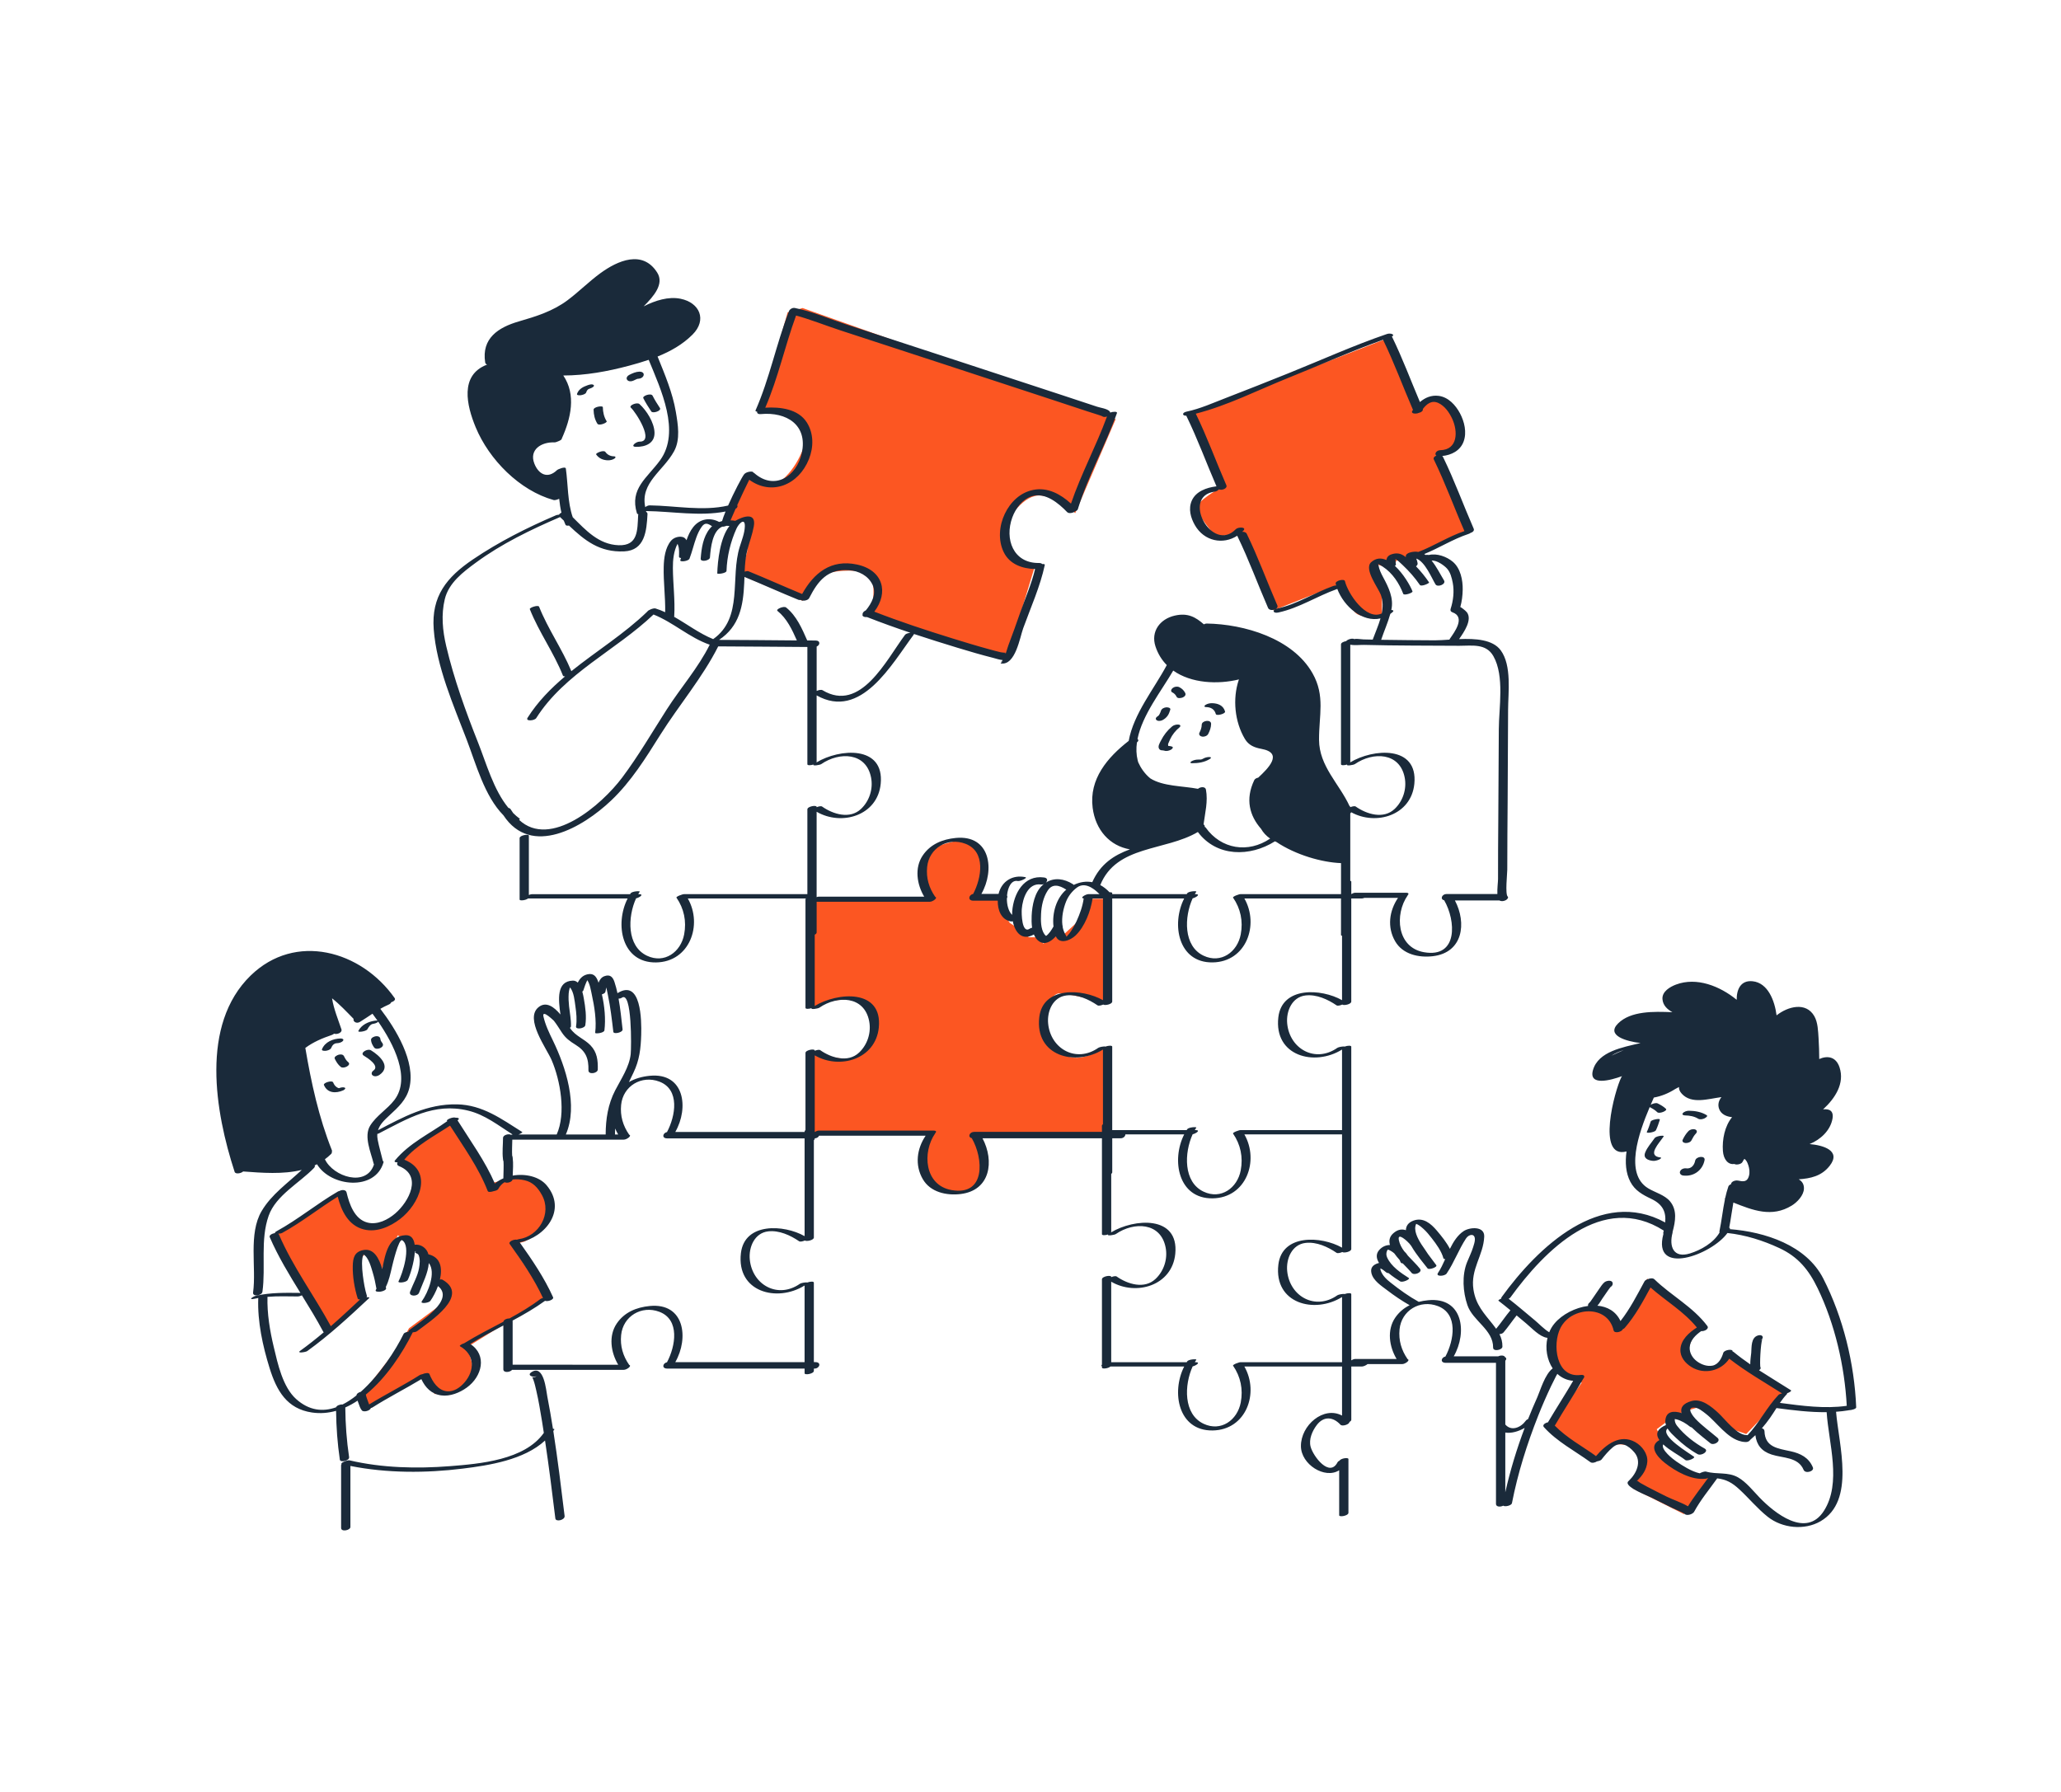
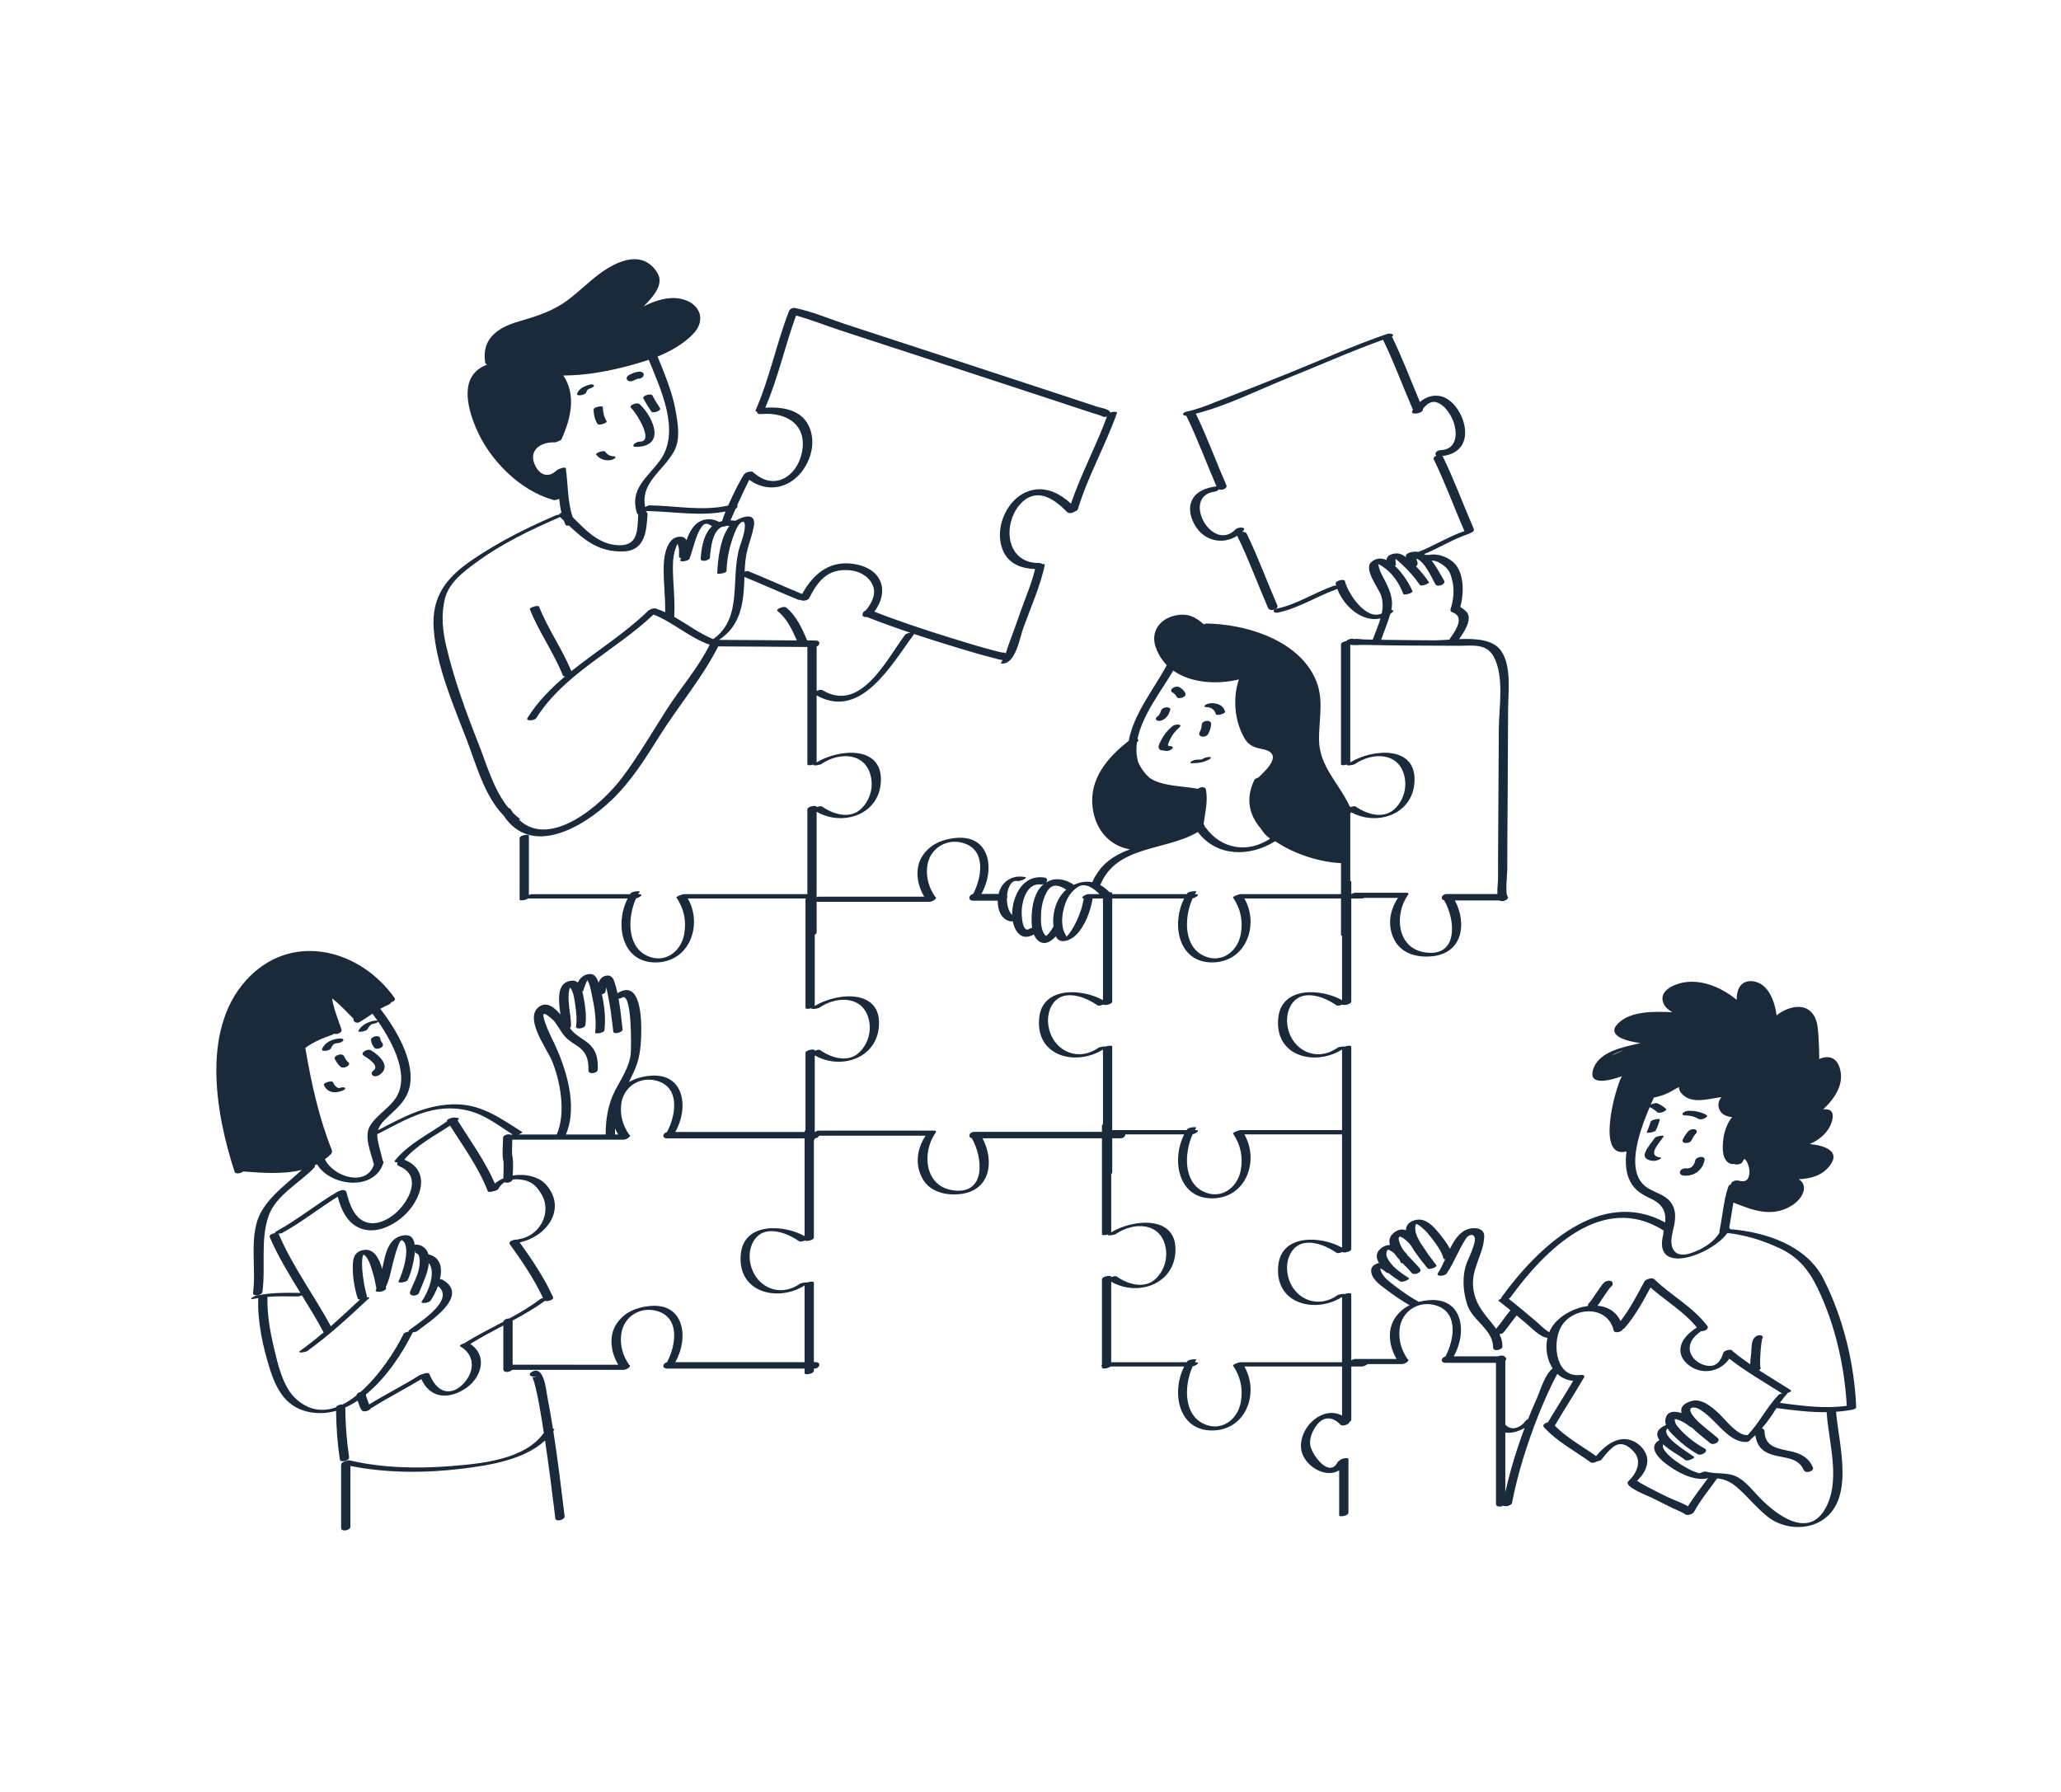
<svg xmlns="http://www.w3.org/2000/svg" width="161" height="140" fill="none" viewBox="0 0 161 140">
-   <path fill="#FC5622" d="M86.865 88.625l-10.609.25.624 2.63s-.624 1.502-1.622 1.627c-.999.125-2.621-.5-3.12-1.252-.5-.75.374-3.38.374-3.38h-9.36v-6.135l.499-.25s1.872.877 3.12.5c1.248-.375 1.498-1.877 1.498-1.877s.125-1.252-.999-2.254c-1.123-1.001-3.869.25-3.869.25v-8.387l9.36-.125s-.748-.376-.873-1.878c-.125-1.503.5-2.129 2.746-2.63 2.246-.5 1.997 2.129 1.997 2.129l-.25 2.253h1.997l.125 1.377.374.627.749.5.749.626h.874l.25.501.873-.751.624.125 1.497-1.377.75-1.502h.998l.25 8.262-.5-.25s-2.62-.626-3.245-.626c-.624 0-1.373 1.628-1.373 1.628s.5 2.253 1.748 3.13c1.248.876 3.37-.626 3.37-.626l.374 6.885zm48.174 17.277s-.124.501-.748.877c-.624.375-1.124.125-2.122-.501-.999-.626.749-2.754.749-2.754l-3.83-3.277-.414-.354-.748 2.128-1.748 1.878-.125-1.001s-.998-.626-1.622-.626c-.624 0-2.746.5-2.995 2.629-.25 2.128 2.121 3.13 2.121 3.13l-2.621 3.63 3.994 2.254.375-.626c.374-.626 1.872-.501 2.745-.125.874.375-.499 3.13-.499 3.13l3.994 2.003 2.122-2.88s-1.623 0-2.247-.375c-.624-.376-2.122-1.753-2.122-1.753l.5-.877-.375-.751.499-.375.5-.376.624-.375.499-.251 1.248-.375 2.122 1.627 1.497.501 3.12-3.255-4.493-2.88zm-93.354-13.52c-.873-.752-3.494.124-3.494.124l-2.621-5.133-4.368 3.255 1.372 1.127-.499 2.129s-1.248 1.502-2.62 2.003c-1.373.5-2.746-2.755-2.746-2.755l-5.492 3.38 4.493 7.387 2.621-2.504-.374-.751s-.125-2.003.499-2.629c.624-.626.998 2.128.998 2.128l.624-1.627.999-2.003 1.248.75.5.376.623.626.5.501.249 1.002.374.5.25 1.378-2.87 2.128-.75 1.377-3.12 4.006.125.501.5.501 4.368-2.754.873 1.502s1.748.125 2.621-.751c.874-.877-.124-2.88-.124-2.88l6.24-3.881-2.746-4.131.998-.25s1.498-.627 1.748-1.879-.125-2.003-.999-2.754zm72.512-58.342c.25-.876 0-1.627-1.373-2.504-1.373-.876-1.997.751-1.997.751l-2.371-5.884-15.476 6.01 2.247 5.759s-1.748 1.001-1.748 1.502c0 .5 1.498 2.253 1.498 2.253l1.872-.25 2.621 6.01 4.743-1.879.624.126s.624 1.627 1.123 2.003c.499.375 1.997.25 1.997.25v-1.753c0-.5-.624-2.378-.624-2.378l1.497.375.25-.626.624-.125.749-.25.874-.25 3.244-1.503-2.121-6.01s1.497-.75 1.747-1.627zM61.529 24.4l-2.163 7.679 2.163.334 1.498 1.67s-.333 1.835-1.664 3.17c-1.332 1.336-2.996-.166-2.996-.166l-1.83 3.505.998.167h.999l-.167 2.337-.499 1.836 4.826 2.003s1.165-1.669 1.664-2.003c.5-.334 2.33-.5 3.328-.167.998.334.333 3.339.333 3.339l10.65 3.338 2.163-7.178-1.664-.834-.666-2.337s.999-2.003 2.33-2.337c1.331-.334 3.162 1.335 3.162 1.335l3.162-7.345-24.462-8.68-1.165.334z" />
  <path fill="#1A2A3A" d="M129.957 88.794c-.214.316-.484.606-.654.95-.206.413-.055.635.399.685.165.018-.054.147-.095.165-.152.068-.336.118-.504.1-.37-.041-.755-.201-.588-.641.16-.42.483-.756.732-1.122.08-.118.299-.162.427-.186.018-.004.35-.049.283.05zm1.516 3.046c.815.111 1.528-.393 1.684-1.202.073-.38-.669-.3-.735.046-.071.364-.318.65-.707.597-.176-.024-.394.056-.469.23-.073.167.067.307.227.329zm-2.54-3.356c.112-.021.369-.069.427-.188.124-.257.209-.53.299-.8.037-.113-.242-.061-.285-.053-.096.019-.388.072-.427.189-.09.269-.175.543-.299.799-.052.109.254.059.285.053zm2.961-.108c-.188.194-.323.419-.443.66-.078.157.068.255.211.266.161.013.395-.054.473-.212.099-.197.2-.38.354-.54.113-.117.071-.266-.083-.312-.172-.05-.388.01-.512.138zm-.247-1.229c.339.005.711.07 1.003.252.14.087.331.046.474-.01.045-.019.337-.176.202-.26-.414-.259-.905-.341-1.386-.348-.158-.002-.377.06-.48.189-.108.135.092.176.187.177zm12.772 23.033l-.028.007c-.318.055-.64.087-.963.111.217 2.615 1.53 6.961-1.214 8.556-1.26.732-3.001.54-4.12-.348-.808-.64-1.455-1.437-2.209-2.135-.581-.538-1.025-.78-1.744-.871-.005.008-.007.015-.012.022-.611.859-1.29 1.668-1.793 2.598-.022.04-.059.074-.103.102-.159.125-.487.196-.624.068-.131-.123-.697-.341-.948-.465-.556-.273-1.112-.546-1.664-.825-.254-.128-1.937-.765-1.851-1.174.012-.058.052-.108.107-.149.589-.562 1.025-1.497.409-2.217-.45-.524-1.063-.908-1.688-.374-.33.281-.604.608-.87.948-.052.065-.203.117-.352.141-.151.101-.39.151-.512.063-1.229-.894-2.608-1.597-3.636-2.741-.141-.157.083-.326.317-.373.644-1.089 1.333-2.15 1.972-3.242-.494-.039-.91-.24-1.238-.544-.031.049-.065.107-.101.178-.135.258-.266.519-.39.782-.358.758-.695 1.526-1.003 2.305-.876 2.22-1.595 4.491-2.052 6.836-.037.188-.538.305-.683.198-.215.111-.564.103-.564-.137v-11.025h-3.93c-.453 0-.353-.426-.019-.493.671-1.262 1.021-3.328-.594-3.941-1.392-.529-2.843.342-2.99 1.817-.085.857.143 1.629.631 2.332.229.076-.191.384-.421.384h-2.709c-.1.091-.32.19-.44.19h-.83v4.158c0 .069-.061.127-.146.171.012.184-.553.378-.701.217-.575-.624-1.309-.689-1.851.027-.347.459-.636 1.106-.48 1.695.2.754 1.483 2.438 2.107 1.206.023-.045.077-.084.145-.115.115-.193.702-.275.702-.128v4.197c0 .238-.723.357-.723.194v-3.515c-1.127.714-2.977-.461-2.988-1.881-.014-1.642 1.774-3.164 3.212-2.392v-3.834h-7.63c1.18 2.064.143 4.959-2.481 4.996-2.687.038-3.241-2.991-2.22-4.996h-5.762c-.173.156-.663.213-.663.081v-.099c-.07-.025-.057-.074 0-.127v-3.371-3.297c0-.237.723-.354.723-.194v.025c.16-.065.348-.107.427-.05.855.601 2.17 1.01 3.04.186.654-.62.96-1.564.784-2.459-.385-1.968-2.47-2.02-3.889-1.045-.112.077-.718.17-.605.033-.21.074-.48.08-.48-.018v-7.495h-9.329c.933 1.766.631 4.078-1.723 4.356-1.093.128-2.352-.138-2.946-1.17-.633-1.099-.464-2.364.224-3.387h-8.323c-.047.106-.17.2-.339.206v.027c0 .045-.026.086-.068.121v7.598c0 .213-.584.329-.702.233-.163.07-.364.119-.45.06-.683-.468-1.563-.87-2.415-.773-1.068.122-1.534 1.236-1.438 2.203.195 1.984 2.199 3.099 3.919 1.889.084-.059.452-.128.578-.098.214-.083.507-.094.507.008v6.215h.123c.492 0 .331.504-.072.504h-.05v.175c0 .238-.724.355-.724.195v-.37h-10.73c-.453 0-.352-.427-.019-.494.671-1.261 1.02-3.328-.593-3.941-1.393-.529-2.844.342-2.99 1.818-.086.857.142 1.628.63 2.331.23.076-.19.384-.421.384h-8.726c-.155.199-.685.255-.685-.041v-3.423c-.873.46-1.746.919-2.584 1.442 1.34.872.927 2.547-.274 3.411-.553.398-1.3.705-1.995.608-.763-.106-1.243-.61-1.552-1.27-1.264.764-2.584 1.429-3.832 2.22-.024.015-.065.029-.114.041-.042.194-.55.354-.7.181-.129-.149-.198-.381-.264-.562l-.072-.198c-.31.205-.63.385-.959.532.01 1.301.107 2.593.297 3.88.042.279-.685.45-.723.195-.187-1.266-.278-2.535-.294-3.813-.602.17-1.23.226-1.88.131-1.96-.289-2.763-1.698-3.316-3.478-.535-1.726-.947-3.612-.884-5.43 0-.014.003-.027.009-.039-.106.018-.211.037-.317.061-.506.114-.127-.177.143-.238 1.145-.259 2.296-.232 3.459-.22-.871-1.414-1.737-2.83-2.398-4.36-.063-.146.192-.288.419-.31-.032-.032-.005-.082.127-.155 1.67-.915 3.137-2.142 4.781-3.097.031-.018.076-.033.126-.044.199-.11.498-.103.55.114.212.903.617 2.1 1.637 2.357.777.196 1.593-.22 2.17-.717 1.075-.925 2.136-2.943.305-3.689-.177-.071-.19-.19-.125-.298-.171.006-.299-.037-.202-.154 1.112-1.347 2.684-2.073 4.079-3.064l-.022-.035c-.055-.089.47-.318.666-.238.205-.004.37.052.182.192l-.021.016c1.016 1.622 2.157 3.177 2.917 4.94.192-.166.417-.303.663-.408.006-.41.036-.978.01-1.34-.01-.018-.022-.035-.026-.061-.006-.03-.008-.061-.012-.091-.006 0-.006-.01-.003-.024-.068-.531.004-1.124.004-1.648 0-.218.43-.348.63-.238.042-.014.084-.023.12-.023-1.119-.712-2.159-1.55-3.48-1.868-2.67-.646-4.718.625-6.99 1.793-.02.01-.056.02-.1.03-.01.137-.003.283.027.442.106.565.275 1.11.406 1.669.044.022.066.056.052.108-.659 2.276-4.136 1.911-5.195.15-.06.03-.122.058-.184.087.034.052.024.122-.06.21-1.123 1.164-2.97 2.134-3.532 3.722-.667 1.885-.22 3.99-.487 5.941-.043.311-.78.417-.731.062.27-1.974-.387-4.585.672-6.372.782-1.318 2.04-2.173 3.13-3.209-1.466.365-3.115.23-4.578.122-.165.155-.6.23-.665.033-1.52-4.659-2.707-11.487 1.248-15.337 3.494-3.4 8.637-1.959 11.253 1.758.095.135-.079.27-.276.33-.018.065-.077.13-.197.181-.223.095-.437.207-.646.327 1.207 1.58 2.775 4.125 2.266 6.187-.228.925-.865 1.498-1.544 2.128-.398.368-.764.71-.903 1.17 1.982-1.038 3.843-2.066 6.173-2.02 1.995.038 3.484 1.15 5.094 2.162.04.025-.119.126-.297.194h2.987c.742-1.66.29-4.21-.393-5.808-.396-.928-2.127-3.227-1.034-4.133.6-.498 1.227-.023 1.72.565-.159-1.152-.33-2.604.965-2.647.155-.005.282.055.387.155.153-.301.368-.551.734-.642.476-.117.701.125.858.557.012.03.021.063.032.094.086-.226.218-.42.447-.507.447-.169.668.048.801.458.092.282.167.572.231.865 1.856-1.16 1.887 2.123 1.854 3.245-.032 1.078-.133 1.992-.61 2.976-.121.248-.238.489-.35.725.48-.279 1.033-.432 1.619-.49 2.734-.27 3.077 2.519 2.004 4.386h10.1v-.026c0-.045.027-.086.07-.121v-6.024c0-.237.723-.354.723-.194v.025c.16-.064.347-.106.428-.05.854.601 2.17 1.01 3.04.186.653-.62.959-1.563.783-2.459-.385-1.967-2.469-2.02-3.889-1.045-.112.077-.718.17-.605.034-.21.073-.48.08-.48-.019v-8.467c0-.03.012-.06.033-.085l-.044.003H53.73c1.18 2.064.143 4.96-2.482 4.997-2.687.038-3.24-2.992-2.219-4.997H41.25h-.001c-.177.147-.658.2-.658.082v-4.796c0-.227.723-.34.723-.194v4.637c.086-.038.175-.066.237-.066h7.671l.04-.062c.117-.175.758-.2.712-.131-.04.06-.079.127-.117.194h.058c.437 0 .022.273-.227.327-.66 1.447-.738 3.732.855 4.483 1.363.643 2.64-.287 2.901-1.666.195-1.027-.009-2.017-.602-2.876-.03-.043.171-.157.372-.214.078-.032.156-.055.212-.055h9.644v-6.625c0-.237.724-.355.724-.194v.025c.16-.065.347-.107.427-.05.855.6 2.17 1.01 3.04.185.654-.62.96-1.563.784-2.458-.386-1.968-2.47-2.02-3.889-1.045-.112.076-.717.17-.606.033-.21.074-.48.08-.48-.018v-9.164c-2.321-.008-4.643-.044-6.965-.047-1.225 2.436-3.07 4.597-4.523 6.906-1.146 1.822-2.273 3.649-3.843 5.138-2.21 2.098-6.24 4.458-8.41 1.156-1.487-1.507-2.15-4.026-2.868-5.9-1.038-2.71-2.362-5.717-2.58-8.643-.193-2.574 1.01-4.06 3.057-5.447 2.035-1.379 4.24-2.487 6.495-3.454.05-.022.143-.038.239-.046.026-.06.096-.117.185-.159-.082-.35-.135-.714-.175-1.082-.15.07-.34.124-.432.098-2.66-.741-5.044-3.155-6.093-5.69-.702-1.7-1.26-4.058.871-4.883l.026-.009c-.079-.026-.138-.08-.153-.172-.292-1.873 1.01-2.734 2.639-3.204 1.343-.389 2.653-.798 3.792-1.65.884-.661 1.663-1.45 2.553-2.103 1.363-1 3.32-1.861 4.457-.057.556.883-.26 1.836-1.062 2.636.912-.463 1.942-.784 2.878-.596 1.5.302 2.095 1.649.941 2.802-.77.771-1.72 1.307-2.73 1.714.565 1.4 1.174 2.828 1.426 4.321.166.982.368 2.154-.138 3.08-.848 1.549-2.651 2.446-2.252 4.366.1-.078.235-.14.345-.139 2.008.026 4.144.473 6.127.014.46-1.036 1.076-2.216 1.25-2.438.125-.161.459-.247.653-.204h.003c.039.009.057.027.057.058.028.01.054.024.075.042 1.568 1.388 3.327.292 3.723-1.577.463-2.183-1.19-3.21-3.198-3.027-.236.02-.316-.078-.295-.192-.091-.007-.149-.036-.125-.092 1.095-2.484 1.614-5.165 2.59-7.693.002-.006.007-.01.01-.016.02-.162.257-.34.476-.296 1.349.27 2.693.856 3.997 1.281 2.828.922 5.655 1.846 8.481 2.772 2.795.916 5.59 1.832 8.383 2.752.915.302 1.83.603 2.746.908.254.084.739.144.95.332.046.042.07.085.078.128.23-.089.57-.095.523.038-.911 2.552-2.264 4.922-3.058 7.518-.02.066-.106.122-.211.16-.16.129-.49.196-.622.058-.662-.689-1.707-1.569-2.75-1.24-.748.234-1.27.943-1.533 1.656-.619 1.686.07 3.583 2.075 3.56.134-.001.217.033.261.084.123-.013.216.005.201.072-.354 1.667-1.109 3.345-1.687 4.944-.256.708-.604 2.907-1.724 2.75-.093-.014.005-.085.15-.152l-.163.043c.05-.036.094-.092.136-.155-.26-.023-.54-.122-.736-.171-.933-.236-1.857-.507-2.778-.787-1.142-.348-2.284-.705-3.419-1.082-.001.019-.009.04-.028.066-1.723 2.312-4.117 6.682-7.574 4.732v5.188c0 .018-.005.035-.013.051 1.786-1.087 5.317-1.367 5.018 1.672-.244 2.486-3.056 3.316-5.005 2.18v6.67c.056-.022.112-.036.16-.036h8.243c-.573-.959-.773-2.253-.11-3.224.6-.88 1.535-1.26 2.565-1.362 2.728-.27 3.076 2.505 2.012 4.372h1.342l.002-.011c.24-.982 1.096-1.506 2.085-1.3.233.05-.405.343-.589.304-.483-.101-.776.471-.837 1.128.04.068.032.154-.011.23-.005.503.125 1.016.41 1.287-.002-.094 0-.187.006-.278.108-1.38.906-2.866 2.492-2.644.293.041.278.25.14.399.66-.42 1.426-.309 2.11.123.03.019.049.038.064.058.491-.235.981-.303 1.448-.212.63-1.427 1.706-2.112 2.94-2.566-1.579-.27-2.688-1.516-2.91-3.244-.288-2.248 1.151-3.933 2.816-5.23.384-2.123 1.996-4.078 2.975-5.922-.385-.39-.692-.873-.885-1.465-.375-1.152.343-2.136 1.511-2.402 1.017-.232 1.625.118 2.272.684.06-.039.135-.064.225-.063 2.922.046 6.718 1.154 8.265 3.89.999 1.766.495 3.285.506 5.197.012 2.065 1.575 3.418 2.386 5.18.032.012.052.03.052.056v.025c.16-.065.348-.106.428-.05.855.601 2.17 1.01 3.04.186.653-.62.959-1.564.784-2.459-.386-1.968-2.47-2.02-3.889-1.045-.112.077-.718.17-.606.034-.21.073-.48.08-.48-.019v-9.367c0-.127.208-.22.401-.253.119-.146.532-.268.676-.137-.105-.095.495-.004.678.002.241.007.482.01.723.016.195-.536.446-1.093.608-1.657-1.4.328-2.852-.919-3.375-2.303l-.029.012c-1.556.553-2.949 1.478-4.577 1.83-.372.08-.489-.14-.23-.262-.19.1-.486.1-.572-.096-.811-1.859-1.5-3.77-2.39-5.595-.008-.016-.012-.031-.015-.047-1.114.724-2.586.437-3.308-.819-.335-.582-.528-1.279-.245-1.923.323-.73 1.156-1.014 1.886-1.11.016-.003.029-.003.043-.004-.792-1.826-1.472-3.7-2.346-5.49-.005-.01-.006-.02-.01-.03-.325.017-.364-.24.032-.322 1.055-.22 2.088-.692 3.09-1.077 1.622-.624 3.237-1.267 4.85-1.915 2.557-1.027 5.095-2.178 7.703-3.07.278-.096.671.049.381.2l.017.025c.81 1.66 1.454 3.393 2.175 5.092.401-.344.89-.555 1.461-.483.759.096 1.326.723 1.668 1.364.347.651.547 1.493.282 2.209-.267.718-.954 1.055-1.671 1.127.028.022.052.05.069.084.89 1.825 1.579 3.735 2.391 5.595.066.15-.074.277-.249.33-.032.028-.089.058-.177.087-1.201.398-2.271 1.09-3.438 1.563.036.022.071.047.105.072.026-.005.053-.011.076-.011h.069c.043 0 .08.005.113.012.633-.152 1.398.132 1.87.53.603.509.787 1.432.772 2.183-.009.462-.063.908-.187 1.354.007-.024.417.275.521.418.425.582-.231 1.542-.617 2.087 1.267-.052 2.628.025 3.253.875.877 1.194.579 3.296.576 4.657-.006 2.358-.019 4.716-.035 7.074-.012 1.802-.03 3.604-.029 5.406 0 .303-.175 1.914.032 2.102h-.001c.046.04.048.104-.036.197l-.008.009c-.12.132-.433.206-.596.1h-3.481c.933 1.765.631 4.077-1.723 4.354-1.093.129-2.352-.137-2.947-1.169-.633-1.099-.464-2.364.224-3.387h-2.63c-.07.028-.139.046-.19.046h-.83v8.056c0 .213-.584.329-.701.233-.164.07-.365.119-.45.06-.684-.468-1.564-.87-2.416-.773-1.068.121-1.533 1.236-1.438 2.203.195 1.984 2.199 3.099 3.919 1.89.084-.06.453-.13.579-.1.213-.082.507-.093.507.009v15.811c0 .214-.584.33-.701.234-.164.07-.365.119-.45.06-.684-.468-1.564-.87-2.416-.773-1.068.121-1.534 1.236-1.439 2.203.196 1.984 2.2 3.098 3.92 1.889.084-.06.452-.129.579-.099.213-.083.507-.094.507.008v5.175c.097-.061.214-.107.303-.107h3.238c-.573-.959-.773-2.254-.11-3.225.301-.441.687-.757 1.127-.975-.611-.347-1.195-.743-1.753-1.17-.446-.34-1.1-.752-1.233-1.347-.094-.423.135-.643.521-.766.026-.008.051-.01.077-.015-.215-.35-.268-.71.024-1.03.24-.262.531-.374.828-.377-.094-.332-.043-.65.264-.919.34-.299.67-.343.98-.239.011-.326.178-.594.588-.746.764-.283 1.363.226 1.837.787.35.415.75.901 1.013 1.419.276-.56.6-1.074 1.075-1.388.476-.314 1.641-.408 1.607.429-.06 1.479-1.09 2.537-.842 4.137.186 1.196.803 1.83 1.522 2.732.089.113.173.224.251.334.389-.468.723-.978 1.115-1.445-.308-.254-.617-.506-.934-.748-.037-.028.076-.106.222-.17-.011-.03-.005-.068.029-.115 2.852-3.933 7.746-8.582 12.773-5.829.079-.81-.175-1.41-1.089-1.844-.678-.322-1.273-.646-1.633-1.335-.36-.69-.414-1.511-.298-2.37-2.381.629-.931-4.776-.394-5.822.012-.023.029-.043.049-.062-.899.328-2.642.802-2.275-.477.416-1.452 2.331-1.778 3.716-2.107-1.082-.129-2.72-.575-1.755-1.533.991-.983 2.775-.937 4.243-.878-.406-.223-.745-.541-.777-1.03-.039-.59.597-.956 1.062-1.13 1.611-.602 3.422.117 4.737 1.192-.011-.784.298-1.544 1.238-1.45 1.2.12 1.73 1.514 1.877 2.665.888-.7 2.296-1.072 2.948.062.283.493.296 1.18.333 1.73.036.54.048 1.08.052 1.621.616-.276 1.302-.21 1.586.65.416 1.26-.354 2.426-1.28 3.277l-.003.005c.466-.052.847.093.731.735-.167.923-.94 1.633-1.789 1.976 1.063.088 2.499.513 1.57 1.699-.641.817-1.507.987-2.419 1.055.247.141.418.364.409.723-.014.533-.526 1.067-.95 1.327-1.562.959-3.043.367-4.563-.235-.119.654-.2 1.32-.326 1.969.051.015.077.042.058.083-.004.01-.01.018-.014.027 2.752.21 5.976 1.255 7.301 3.85 1.559 3.05 2.435 6.647 2.576 10.069.007.129-.372.224-.583.228zM71.123 49.439c-1.14-.383-2.27-.788-3.387-1.226-.21.016-.416-.06-.35-.218-.025-.113.098-.242.252-.31.456-.553.853-1.297.52-2.002-.335-.708-1.074-1.08-1.835-1.135-1.661-.121-2.417.815-3.113 2.182-.098.194-.517.258-.663.14-.068.01-.129.01-.17-.006-1.416-.575-2.808-1.208-4.222-1.79-.005.16-.01.32-.018.48-.079 1.806-.379 3.384-1.968 4.439 2.026.003 4.053.03 6.08.043-.374-.848-.781-1.717-1.513-2.305-.164-.13.495-.413.676-.268.81.649 1.238 1.644 1.647 2.576l.64.003c.416.001.366.361.096.472v3.468c.156-.074.365-.114.457-.058 2.975 1.795 4.976-2.353 6.448-4.328.061-.084.255-.143.423-.157zm-18.454-1.292c0 .014-.005.028-.01.041 1.02.577 1.968 1.303 3.052 1.745 2.375-1.672 1.314-4.804 2.078-7.222.157-.5.378-1.05.396-1.578.025-.724-.467-.243-.653.166-.463 1.02-.742 2.18-.778 3.303-.006.193-.726.277-.723.195.03-.968.223-2.79.953-3.704-.075-.01-.147-.016-.214-.014-.128.048-.27.08-.35.069-.764.32-.9 1.623-.96 2.408-.02.25-.748.39-.724.089.062-.81.186-1.694.713-2.346.055-.068.114-.127.176-.184-.326-.215-.55-.32-.804.034-.186.258-.32.55-.428.85-.198.541-.324 1.107-.53 1.646-.08.207-.787.292-.718.112.02-.053.037-.108.056-.162-.093-.006-.16-.036-.159-.097.006-.284.029-.608-.067-.883-.01-.046-.028-.087-.047-.128-.3.565-.37 1.28-.364 1.9.01 1.255.18 2.505.105 3.76zm5.861-10.665c-.264.522-.63 1.303-.94 1.985.056.083.02.205-.13.287-.168.376-.31.698-.392.897.124.005.247.018.37.04.617-.354 1.652-.698 1.448.43-.11.61-.325 1.184-.488 1.78-.156.572-.202 1.165-.228 1.759.119-.037.238-.054.305-.026 1.404.57 2.785 1.197 4.186 1.774.908-1.642 2.256-2.734 4.281-2.303 2.051.438 2.496 2.182 1.358 3.683 1.988.775 4.02 1.444 6.058 2.076.963.298 1.928.593 2.9.858.303.082.606.166.911.237.272.063.527-.017.277.129.042-.025.085-.04.127-.05.08-.237.145-.476.2-.624.32-.844.624-1.694.92-2.546.387-1.11.894-2.258 1.166-3.41-.996-.03-1.993-.366-2.457-1.333-.445-.925-.347-2.068.09-2.98.44-.921 1.205-1.667 2.226-1.871 1.129-.225 2.136.336 2.945 1.072.79-2.328 1.97-4.498 2.814-6.808-.136.053-.292.059-.384-.023-.034-.03-.856-.28-1.118-.367l-2.792-.922c-2.755-.907-5.51-1.81-8.266-2.713-2.748-.9-5.495-1.799-8.244-2.694-1.034-.337-2.497-.907-3.487-1.165-.872 2.377-1.397 4.87-2.405 7.198 1.16-.07 2.58.093 3.25 1.159.541.862.532 1.93.161 2.86-.807 2.025-2.916 2.884-4.662 1.611zm-7.855-9.37c-.51.175-1.029.325-1.54.461-1.677.447-3.396.761-5.131.764 1.018 1.508.596 3.338-.114 4.918-.004.009-.01.016-.015.025.068.076-.427.29-.564.283-1.01-.044-1.989.559-1.572 1.646.314.821 1.02 1.248 1.774.52.072-.07.663-.316.69-.12.172 1.21.125 2.62.538 3.8 1.021 1.017 2.03 2.13 3.578 2.188 1.545.058 1.47-1.191 1.533-2.359.001-.02.007-.04.015-.06-.057-.01-.098-.035-.111-.077-.593-1.929.801-2.752 1.81-4.143 1.618-2.236.06-5.53-.891-7.846zm1.41 27.316c1.092-1.703 2.451-3.242 3.357-5.058-1.58-.544-2.846-1.748-4.391-2.36-2.938 2.802-6.943 4.587-9.162 8.093-.133.21-.864.27-.676-.026.794-1.255 1.813-2.29 2.928-3.233-.082.003-.145-.01-.163-.054-.717-1.809-1.872-3.387-2.59-5.196-.047-.121.66-.355.724-.194.697 1.755 1.8 3.295 2.521 5.037 1.959-1.575 4.147-2.923 5.935-4.657.054-.116.487-.289.638-.242.26.08.511.18.757.293.021-1.179-.143-2.354-.116-3.534.016-.688.115-1.5.57-2.048.207-.248.585-.365.894-.297.148.033.248.128.317.255.128-.372.286-.728.53-1.034.52-.652 1.327-.771 2.022-.393.075-.028.15-.053.228-.072.057-.202.153-.459.27-.745-2.027.393-4.154-.01-6.198-.036.001.02-.004.039-.017.058.074.032.124.09.118.184-.07 1.294-.194 2.837-1.828 2.909-1.917.084-3.073-.851-4.306-2.018-.126.02-.237.008-.27-.06-.049-.105-.092-.214-.133-.324l-.293-.28c-2.276.98-4.566 2.083-6.569 3.556-1.003.738-2.127 1.578-2.436 2.86-.293 1.22-.172 2.456.112 3.666.604 2.57 1.52 5.096 2.492 7.547.639 1.61 1.205 3.683 2.366 5.094.074.013.137.045.175.107.064.106.131.204.199.298.16.157.326.305.507.436.028.02.005.055-.046.093 2.432 2.278 6.428-1.133 8.062-3.316 1.268-1.695 2.331-3.529 3.472-5.309zm-22.87 35.547c-.012-.02-.022-.041-.028-.067-.198-.84-.792-2.123-.27-2.965.497-.8 1.337-1.271 1.9-2.013 1.296-1.71-.068-4.368-1.273-6.112-.078.108-.3.159-.414.176-.19.028-.337.25-.421.409-.064.121-.309.168-.426.19-.029.005-.343.053-.286-.056.247-.472.765-.715 1.273-.79.015-.003.135-.02.217-.011-.134-.192-.265-.372-.39-.537-.327.214-.65.437-.98.64-.271.166-.556-.025-.496-.238-.546-.558-1.076-1.125-1.683-1.606.132.831.47 1.64.735 2.427.083.249-.336.424-.577.336-.044.04-.1.077-.181.104-.736.25-1.439.546-2.063 1.01.462 2.724 1.048 5.42 2.074 7.993.022.054.016.105-.007.151.016.037.001.087-.065.153-.15.15-.31.28-.473.401.647 1.37 3.245 2.208 3.835.405zm75.622-12.833v-5.03c-.049-.01-.081-.03-.081-.064v-2.854h-7.549c1.18 2.064.143 4.96-2.481 4.997-2.688.038-3.241-2.992-2.22-4.997h-5.622v8.056c0 .213-.584.329-.701.233-.164.07-.365.119-.45.06-.684-.468-1.564-.87-2.416-.773-1.068.121-1.533 1.236-1.438 2.203.195 1.984 2.199 3.099 3.92 1.89.083-.06.451-.13.578-.1.213-.082.507-.093.507.009v6.52H92.7l.04-.063c.117-.174.758-.2.712-.13-.04.06-.078.127-.117.193h.058c.437 0 .022.273-.227.327-.661 1.447-.738 3.732.855 4.483 1.362.643 2.64-.287 2.901-1.666.195-1.027-.01-2.017-.602-2.876-.03-.042.171-.157.372-.214.077-.032.156-.054.212-.054h7.932V82c-2.156 1.34-5.331.511-4.975-2.527.285-2.418 3.359-2.246 4.976-1.332zM94.103 64.6c.034.01.062.026.078.049 1.21 1.705 3.327 2.032 5.04.868-.311-.213-.545-.472-.711-.762-.892-1.018-1.25-2.3-.53-3.806.05-.101.175-.167.308-.193.79-.733 1.992-1.93.252-2.248-.543-.1-.996-.276-1.295-.78-.794-1.334-.97-3.126-.479-4.6.005-.016.013-.032.022-.047-1.667.408-3.732.308-5.138-.69-.916 1.58-2.419 3.464-2.79 5.344.084.058.098.153-.046.271-.065.47-.055.94.06 1.404.012.052.028.101.043.15.186.412.483.879.942 1.254 1 .629 2.503.583 3.725.815.19-.166.575-.192.621.06.17.925-.068 1.81-.187 2.723.075.045.115.11.085.188zm4.412-3.198c.01-.03.022-.06.034-.089-.012.03-.024.06-.034.09zm9.424-13.474c.097-.482.105-.968-.069-1.45-.188-.523-1.353-2.018-.758-2.554.376-.34.787-.348 1.187-.17.032-.193.133-.352.381-.438.395-.137.719-.097 1.056.15.03.022.06.047.09.07-.002-.012-.007-.024-.009-.037-.024-.18.155-.28.301-.326.25-.078.475-.089.682-.053 1.231-.47 2.343-1.204 3.597-1.626-.811-1.857-1.499-3.766-2.388-5.589-.066-.134.044-.25.198-.31-.185-.117-.005-.416.303-.422 1.374-.03 1.393-1.463.93-2.46-.227-.488-.587-1.008-1.094-1.235-.512-.229-.899.085-1.197.476.029.14-.114.254-.285.297-.262.113-.693.08-.528-.166l.043-.062c-.791-1.821-1.47-3.69-2.339-5.477-2.491.89-4.925 1.984-7.378 2.967-2.334.936-4.78 2.181-7.25 2.807.888 1.823 1.576 3.731 2.387 5.589.108.247-.333.43-.583.325-.067.083-.187.16-.324.177-2.66.353-.204 4.858 1.65 2.93.169-.177.878-.183.581.125-.03.032-.062.058-.094.087.15-.014.302.026.364.153.89 1.825 1.579 3.736 2.39 5.595.052.118-.021.22-.139.285.038-.017.082-.031.135-.043 1.558-.336 2.897-1.237 4.387-1.767.068-.024.143-.033.213-.032-.015-.048-.028-.097-.04-.146-.052-.223.673-.41.724-.195.226.964 1.653 3.105 2.876 2.525zm.827-4.392c-.153-.061-.103-.01.004.002l-.004-.002zm-.873 6.45l.094.002c1.368.022 2.736.032 4.104.039.32.001.71-.026 1.133-.054.009-.024.022-.049.041-.076.343-.492 1.253-1.694.189-2.062-.132-.047-.175-.144-.133-.273.207-.625.29-1.38.164-2.027-.077-.393-.181-.825-.461-1.129-.198-.215-.788-.656-1.189-.604.387.47.686 1.083.967 1.543.187.306-.508.566-.665.31-.292-.48-.817-1.782-1.501-2.014.043.118.086.236.104.363.013.096-.041.178-.125.24.381.393.728.826 1.021 1.258.043.064-.611.361-.723.195-.38-.56-.85-1.086-1.341-1.55-.17-.161-.355-.342-.56-.477-.002.145.011.288.034.434.006.036-.028.073-.082.106.658.605 1.202 1.534 1.377 1.992.045.117-.664.349-.723.194-.315-.822-.842-1.633-1.593-2.119-.117-.076-.239-.158-.369-.214.01.022.018.045.022.072.056.35.205.658.372.968.416.769.839 1.627.641 2.527l-.006.025c.145.009.229.061.085.182-.054.045-.108.087-.162.125-.192.687-.489 1.348-.715 2.024zm-2.339 13.475c-.017.033-.043.063-.074.089v5.269c.049.01.08.03.08.064v.972c.098-.06.214-.107.304-.107h3.959c.244 0 .239.1.14.2.001.003.002.006-.001.01-1.028 1.472-.854 4.064 1.279 4.437 2.682.468 2.489-2.481 1.575-4.058-.343-.075-.179-.49.188-.49h3.967c-.02-.418.053-.964.052-1.165-.005-1.517.008-3.034.019-4.551.016-2.383.033-4.766.041-7.148.005-1.683.459-4.16-.423-5.719-.575-1.017-1.681-.808-2.666-.81-1.223-.003-2.445-.007-3.668-.017-1.259-.01-2.518-.017-3.776-.053-.238-.007-.72.05-1.07-.014v9.146c0 .018-.005.036-.013.052 1.786-1.087 5.317-1.367 5.018 1.672-.242 2.454-2.986 3.295-4.931 2.22zM85.95 69.147c.254.136.495.324.722.562.119-.006.212.015.212.072v.076h5.817c.013-.02.025-.042.04-.063.116-.174.758-.2.712-.13-.041.06-.079.127-.117.193h.058c.436 0 .021.273-.227.327-.661 1.447-.738 3.732.855 4.484 1.362.642 2.64-.288 2.901-1.667.195-1.026-.01-2.017-.602-2.875-.03-.043.171-.157.371-.215.078-.032.156-.054.213-.054h7.852v-2.423c-1.497-.057-3.531-.636-5.05-1.653-.038-.016-.078-.031-.114-.049-1.944 1.225-4.547 1.237-6.019-.729-2.557 1.509-6.349 1.01-7.624 4.144zm-1.822.195c-.37.277-.669.652-.844 1.084-.211.521-.372 1.23-.29 1.862.02.03.029.067.015.113.039.217.108.422.217.605.141.236.06.204.136.122.104-.112.204-.228.288-.357.168-.257.32-.524.448-.803.257-.566.473-1.158.558-1.777-.348-.034.165-.334.374-.334h.861c-.154-.156-.338-.319-.54-.449-.038-.013-.07-.032-.094-.058-.357-.205-.757-.285-1.129-.008zm-2.285.237c-.346.536-.488 1.189-.518 1.821-.024.49-.035 1.175.267 1.597.088.122.154.108.102.144.265-.183.44-.477.6-.75l.003-.003c-.118-1.04.21-2.215 1.001-2.886-.015-.005-.03-.012-.044-.02-.498-.315-1.043-.474-1.41.097zm-1.39 2.97c.051-.036.111-.056.173-.066-.049-.33-.049-.668-.036-.942.039-.806.227-1.83.861-2.396.031-.028.063-.052.094-.077-.07.031-.147.047-.225.036-1.031-.144-1.439 1.099-1.503 1.928-.024.309-.009 1.969.636 1.517zM48.04 88.637h.252c-.09-.149-.169-.306-.238-.469-.009.153-.014.309-.014.47zm-2.3-12.207c-.084-.07-.072-.021 0 0zm-1.54 12.207h3.113c.004-1.21.181-2.358.741-3.444.458-.888 1.108-1.829 1.215-2.841.053-.499.11-4.966-.692-4.403-.07.049-.163.072-.256.074.145.795.222 1.61.314 2.4.03.245-.699.402-.723.194-.113-.968-.227-1.94-.427-2.895-.038-.18-.073-.38-.123-.574-.024.112-.047.226-.068.34-.016.087-.137.158-.276.2.213.924.305 1.942.198 2.81-.027.22-.735.286-.723.194.12-.966-.06-2.058-.265-3-.07-.318-.14-.811-.35-1.113-.129.259-.224.53-.31.805-.01.031-.04.06-.08.085.058.208.094.41.119.552.119.666.223 1.403.115 2.079-.04.248-.77.375-.723.09.08-.506.024-1.053-.048-1.557-.063-.435-.117-1.127-.424-1.49-.016.036-.03.073-.04.111-.03.123-.056.245-.064.372-.022.33-.005.661.03.99.054.516.163 1.039.149 1.559-.001.048-.033.093-.081.131l.03.045c.422.61 1.07.8 1.569 1.31.525.54.594 1.17.577 1.898-.007.304-.739.426-.73.065.023-.944-.209-1.504-1.008-1.999-.457-.283-.774-.513-1.073-.964-.203-.308-.396-.63-.626-.92.042.053-.952-.95-.807-.316.152.66.445 1.267.74 1.873.994 2.054 1.992 5.074 1.007 7.34zM26.255 109.95c.043-.139.311-.238.508-.221.369-.186.731-.425 1.081-.705.008-.137.17-.241.338-.285 1.49-1.318 2.732-3.266 3.35-4.527.045-.09.227-.15.397-.174-.027-.033-.012-.079.07-.142.814-.625 3.585-2.334 2.214-3.419-.165.453-.39.872-.598 1.163-.114.159-.827.255-.663.025.483-.677 1.131-2.235.547-2.986-.068.813-.469 1.546-.764 2.322-.12.316-.848.304-.695-.096.228-.597.59-1.205.697-1.841.055-.327.093-.674-.03-.992-.08-.21-.464-.15-.177-.34-.037.025-.079.042-.123.053-.05.861-.388 1.894-.557 2.215-.108.205-.803.269-.718.108.304-.579 1.013-2.742.29-3.206-.274-.176-.762 1.913-.801 2.08-.124.53-.236 1.074-.48 1.561l.018.113c.027.16-.415.295-.62.262-.142.001-.241-.043-.173-.156l.041-.075c-.076-.433-.167-.867-.296-1.287-.109-.353-.313-1.174-.72-1.39.012.033-.05.092-.072.23-.025.156-.04.313-.038.472.003.308.022.614.062.92.07.545.157 1.098.322 1.624.01.032-.006.066-.04.098.158-.015.278.002.205.071-1.55 1.451-3.106 2.891-4.831 4.134-.125.089-.848.193-.554-.019.635-.457 1.247-.943 1.843-1.447-.014-.013-.026-.027-.035-.045-.516-.97-1.091-1.907-1.668-2.843-.121.048-.248.086-.3.085-.8-.004-1.597-.036-2.39.031-.036 1.308.189 2.654.491 3.92.312 1.306.698 3.12 1.747 4.063 1.015.911 2.088 1.014 3.122.646zm9.677-4.772c-.073-.042.125-.169.334-.236.99-.612 2.03-1.134 3.057-1.679.024-.157.27-.261.47-.253.839-.457 1.662-.943 2.428-1.527.036-.027.11-.052.197-.072-.698-1.508-1.637-2.865-2.598-4.216-.134-.188.316-.384.556-.34.047-.019.096-.033.145-.04 1.58-.216 2.616-2.003 1.81-3.454-.317-.572-.701-1.006-1.364-1.153-.308-.068-.626-.094-.925-.055-.036.2-.434.313-.624.209-.198.12-.37.295-.498.535-.044.082-.2.138-.354.165-.192.067-.426.093-.465-.005-.72-1.849-1.89-3.452-2.946-5.115-1.243.826-2.599 1.511-3.576 2.662l.019.005c2.286.93 1.145 3.494-.343 4.628-.793.605-1.831 1.07-2.843.814-1.196-.302-1.748-1.447-2.03-2.556-1.469.909-2.82 1.997-4.34 2.83-.067.036-.195.059-.312.063.027.018.049.04.062.071 1.091 2.525 2.74 4.747 4.051 7.155.777-.679 1.532-1.384 2.286-2.09-.095.002-.17-.019-.187-.075-.25-.797-.403-1.707-.385-2.543.014-.63.13-1.095.801-1.238.825-.177 1.255.621 1.5 1.481.248-1.244.498-2.572 1.812-2.645.456-.025.662.29.723.744.468-.067.957.264 1.073.75l.01.001c.968.234 1.089 1.095.889 1.963.081-.012.156-.008.203.02 2.168 1.244-.975 3.242-1.992 4.023-.064.049-.201.081-.334.089-.771 1.571-2.05 3.543-3.663 4.86.027.164.092.33.148.481.033.09.066.194.108.291 1.305-.799 2.675-1.485 3.968-2.304.036-.023.108-.043.19-.058.2-.092.502-.139.552-.014.237.592.673 1.291 1.383 1.348.535.044 1.02-.298 1.357-.69.822-.951.8-2.179-.353-2.83zm26.921-8.601V88.94h-10.73c-.453 0-.352-.426-.019-.494.672-1.261 1.021-3.327-.593-3.94-1.392-.53-2.844.341-2.99 1.817-.085.857.143 1.628.63 2.331.23.077-.19.384-.421.384h-8.71c-.009.402-.034.923-.01 1.262.01.018.023.035.027.061.005.03.008.06.012.091.005 0 .006.009.003.024.056.44.017.92 0 1.371.986-.17 2.073.071 2.65.759 1.613 1.92-.088 4.057-2.106 4.456.973 1.37 1.918 2.754 2.611 4.293.078.174-.406.363-.629.276-.807.582-1.664 1.076-2.537 1.544.003.013.006.026.006.04v3.408H48.292c-.573-.959-.772-2.254-.11-3.225.6-.879 1.536-1.26 2.566-1.362 2.734-.271 3.077 2.518 2.004 4.385h10.1v-5.986c-2.155 1.341-5.33.512-4.974-2.527.284-2.417 3.36-2.245 4.975-1.331zm13.06-7.656c-.344-.076-.18-.49.187-.49h9.98v-.47c0-.05.032-.092.08-.13V82c-2.155 1.341-5.33.511-4.974-2.527.283-2.417 3.358-2.245 4.975-1.331v-7.948h-.809c-.156 1.001-.612 2.207-1.332 2.893-.403.386-1.249.73-1.54.066-.368.406-.851.715-1.327.38-.18-.127-.301-.314-.388-.525-.93.529-1.483-.171-1.647-1.033-.06.014-.112.02-.146.015-.763-.127-1.045-.901-1.031-1.621h-1.909c-.458 0-.364-.463-.013-.525.665-1.262 1.004-3.313-.603-3.923-1.392-.53-2.844.342-2.99 1.817-.085.857.143 1.628.631 2.331.229.076-.191.384-.422.384h-8.84v2.4c0 .07-.062.128-.15.173v5.523c0 .018-.005.035-.013.052 1.786-1.088 5.318-1.368 5.019 1.671-.245 2.486-3.056 3.316-5.005 2.18v5.984h.01c.096-.06.211-.105.299-.105h8.964c.244 0 .24.1.14.2.002.003.003.006 0 .01-1.029 1.472-.855 4.064 1.278 4.437 2.683.47 2.489-2.48 1.575-4.057zm28.924 17.505v-5.092c-2.156 1.341-5.331.511-4.975-2.527.283-2.417 3.358-2.245 4.975-1.331v-5.694-3.154h-7.63c1.18 2.065.143 4.96-2.481 4.997-2.687.038-3.241-2.992-2.22-4.997H87.91c.005.141-.146.305-.376.305h-.648v2.655c0 .049-.032.092-.08.13v4.516c0 .018-.006.035-.014.052 1.785-1.087 5.317-1.367 5.018 1.672-.244 2.485-3.056 3.316-5.005 2.179v6.289h5.897l.04-.063c.116-.174.758-.199.712-.13-.04.06-.079.127-.117.193h.058c.437 0 .021.274-.227.327-.661 1.447-.738 3.732.855 4.484 1.363.642 2.64-.288 2.902-1.666.194-1.027-.01-2.018-.603-2.876-.03-.043.172-.157.372-.215.078-.032.156-.054.212-.054h7.932zm22.009-24.386c-.35.108-.681.246-.965.44.302-.151.634-.301.965-.44zm3.614 11.82c.572.691.418 1.557.204 2.364-.002.01-.007.018-.011.026.007.015.011.032.005.052-.294 1.098.073 2.02 1.347 1.63.859-.264 1.855-.825 2.324-1.641-.014-.026-.019-.057-.011-.095.175-.825.259-1.68.432-2.509-.027-.024-.016-.055.018-.087.067-.305.146-.607.248-.902.026-.077.109-.139.208-.182.001-.047.016-.096.058-.138.129-.131.337-.176.512-.138.31.068.6.106.751-.172.136-.249.143-.556.083-.828-.052-.234-.156-.561-.356-.698l-.005-.003c-.054.07-.109.163-.149.244-.086.177-.482.252-.64.155-.474.08-.843-.347-.89-1.02-.062-.876.135-1.93.717-2.635-.43-.043-.856-.218-1.012-.645-.126-.346-.023-.664.182-.923-1.056.14-2.331.57-3.095-.26-.173-.188-.234-.365-.223-.528-.089.048-.184.099-.284.151-.513.327-1.067.562-1.68.673-.076.173-.159.363-.246.566.014-.01.028-.018.041-.025.125-.065.37-.152.509-.082.233.117.454.24.643.423.149.145-.523.413-.677.263-.164-.16-.35-.275-.553-.376-.016-.008-.029-.017-.039-.026-.861 2.032-1.983 5.211-.126 6.344.544.332 1.295.516 1.715 1.023zm-12.611 7.607c.704.544 1.375 1.13 2.061 1.696.288.237.702.68 1.111.924.102-.248.24-.483.417-.692.595-.707 1.619-1.237 2.619-1.365-.027-.102.021-.19.105-.253.026-.029.071-.076.088-.101.064-.089.125-.179.187-.269.164-.241.326-.482.494-.72.121-.172.24-.364.401-.503.148-.128.607-.222.647.072.018.125-.059.229-.168.297l-.045.055c-.055.073-.11.148-.163.223-.146.205-.287.413-.429.621-.119.175-.235.395-.39.559.767.067 1.444.429 1.805 1.199.746-.951 1.296-2.033 1.871-3.094.045-.084.145-.142.256-.173.17-.08.407-.105.521.005 1.322 1.283 3.014 2.153 4.134 3.647.164.219-.213.431-.477.402-.44.305-.873.724-.899 1.281-.02.424.217.812.546 1.064.338.259.802.434 1.231.353.469-.089.725-.585.847-1 .07-.235.765-.34.725-.108.03.006.056.016.075.032.42.347.859.668 1.306.976-.003-.341.065-.739.077-.903.033-.457-.021-1.182.513-1.351.437-.138.542.281.112.416.314-.099.243-.233.196.028-.018.097-.033.194-.044.292-.028.242-.049.484-.062.727-.012.231-.023.463-.021.694.001.079 0 .159.008.238.012.112.05.087-.048.022.143.094.084.211-.043.297.822.532 1.664 1.034 2.488 1.561.08.05-.103.172-.305.239.019.013.02.033-.006.06-.204.215-.382.448-.549.69 1.704.224 3.505.476 5.223.228-.167-3.103-.926-6.39-2.272-9.181-.693-1.436-1.522-2.457-2.991-3.14-1.278-.596-2.652-1.028-4.057-1.18-1.252 1.729-5.897 3.41-5.004.079 0-.004.003-.006.004-.009-.017-.03-.023-.067-.01-.114l.036-.145-.006-.002c-4.778-3.041-9.297 1.533-11.976 5.227-.028.04-.078.073-.139.099zm1.254 10.093c-.47.271-1.033.441-1.513.363v4.664c.383-1.707.895-3.388 1.513-5.027zm2.19-4.648c-.444-.665-.601-1.57-.408-2.392-.014.001-.026.001-.037-.001-.581-.081-1.195-.765-1.622-1.118l-.751-.629c-.347.435-.659.897-1.018 1.323-.075.09-.201.132-.325.136.148.292.238.604.233.978-.003.27-.73.412-.726.079.016-1.404-1.587-2.083-2.008-3.319-.351-1.032-.442-2.325-.027-3.358.156-.39.35-.77.473-1.172.056-.185.129-.385.137-.581.021-.52-.465-.446-.692-.1-.573.875-.929 1.876-1.513 2.74-.147.219-.881.26-.68-.04.212-.313.389-.692.565-1.083-.073-.004-.126-.025-.138-.069-.152-.558-.557-1.11-.905-1.558-.204-.263-.417-.528-.666-.749-.121-.106-.244-.218-.385-.297-.071-.046-.147-.08-.228-.105l.055.023c-.234.487.118 1.133.407 1.594.205.287.383.571.524.776h.001c.208.288.423.569.638.852.119.157-.571.396-.681.252-.254-.335-.86-1.036-1.274-1.75-.045-.061-.09-.122-.139-.18-.117-.14-.978-.97-.825-.26.066.312.218.589.41.848.113.107.213.226.294.355.318.351.677.677.946 1.021.219.28-.473.557-.664.312-.149-.19-.41-.445-.684-.734-.082-.005-.146-.029-.165-.084-.022-.062-.051-.124-.082-.185-.149-.165-.291-.338-.415-.513-.078-.068-.161-.128-.247-.179-.08-.047-.166-.095-.258-.12l-.066.11c-.069.173-.064.337.012.508.315.7 1.065 1.207 1.693 1.605.142.09-.487.383-.677.263-.208-.132-.564-.363-.907-.646-.067 0-.125-.013-.163-.043-.133-.106-.297-.251-.472-.328 0 .057.006.113.023.167.145.414.46.699.795.964.689.544 1.403 1.058 2.172 1.483l.006.005c.235-.061.479-.103.728-.127 2.734-.271 3.078 2.518 2.004 4.385h3.472c.187-.093.468-.096.539.061.077.041.126.116.069.211-.005.007-.013.012-.018.019-.008.02-.019.04-.033.059v4.973c.475.558 1.217.235 1.595-.288.044-.062.112-.105.185-.137.23-.576.469-1.147.723-1.71.215-.477.587-1.797 1.2-2.247zm.146.225h.023l-.001-.001-.022.001zm12 8.326c-.06.034-.13.06-.204.068-1.099.128-2.334-.574-3.168-1.226-.656-.513-1.286-1.323-.437-1.794-.402-.569-.04-.939.509-1.174-.038-.117-.058-.238-.047-.367.065-.727.661-.759 1.267-.571-.103-.397.078-.741.785-.941.775-.22 1.562.45 2.081.928.525.482 1.445 1.737 2.231 1.737.022 0 .042.002.062.004.922-.974 1.489-2.174 2.419-3.151.041-.043.153-.082.273-.109-1.388-.885-2.825-1.701-4.125-2.716-.618.948-1.944 1.283-2.967.644-.477-.298-.876-.77-.848-1.364.035-.768.68-1.325 1.286-1.715-1.012-1.249-2.425-2.07-3.622-3.125-.594 1.104-1.194 2.209-2.019 3.161-.036.042-.088.073-.147.095-.085.23-.659.349-.715.1-.466-2.043-3.301-1.88-4.157-.189-.646 1.273-.348 3.915 1.574 3.666.329-.042.344.144.212.29-.706 1.225-1.488 2.405-2.2 3.626l-.009.016-.004.006c-.004.006-.011.011-.016.017.94.961 2.136 1.604 3.226 2.379.771-.897 1.871-1.752 3.06-1.09.53.295.997.912.944 1.545-.05.605-.386 1.075-.806 1.483.002.018.002.037-.003.058.026-.125.112.017.267.107.183.105.369.207.556.306.494.259.992.51 1.492.758.485.24 1.153.454 1.672.761.472-.777 1.05-1.482 1.578-2.223zm9.254-5.133c-1.31.017-2.636-.151-3.919-.32-.165.256-.328.516-.503.766-.199.285-.412.554-.637.812.112.027.199.099.203.228.04 1.255 1.039 1.35 2.04 1.568.778.17 1.421.493 1.74 1.26.131.313-.587.52-.723.195-.423-1.017-1.614-.909-2.5-1.198-.781-.254-1.175-.752-1.268-1.513-.128.124-.261.245-.399.362-.059.096-.176.173-.333.174-.097 0-.191-.011-.284-.026-.031-.002-.055-.007-.069-.015-1.118-.234-1.941-1.521-2.791-2.172-.253-.194-.578-.473-.915-.483-.655-.018-.04.724.107.88.525.551 1.145.99 1.721 1.483.322.276-.306.638-.556.424-.279-.239-.925-.713-1.458-1.236-.049-.009-.095-.026-.134-.058-.304-.245-.66-.465-1.04-.567-.044-.012-.096-.023-.146-.026l-.002.056c.006.195.075.336.193.486.56.708 1.36 1.327 2.146 1.764.364.203-.26.6-.553.436-.608-.339-1.182-.788-1.685-1.267-.219-.209-.488-.453-.662-.736-.635.563 1.725 1.944 2.066 2.207.128.098-.512.383-.679.255-.555-.428-1.216-.736-1.726-1.222-.22.4.773 1.162 1.018 1.33.476.325 1.176.782 1.833.931.155-.088.391-.164.501-.133.846.238 1.703.005 2.49.449.642.363 1.181 1.058 1.689 1.583 1.151 1.192 3.629 3.202 5.017 1.041 1.408-2.194.375-5.297.218-7.718zM29.159 83.651c-.127.087-.184.276-.038.376.155.107.374.055.518-.044.959-.657.003-1.52-.658-1.924-.272-.167-.907.205-.558.419.298.182 1.276.803.736 1.173zm.72-2.142c-.058-.088-.157-.205-.163-.318-.01-.18-.166-.248-.334-.235-.133.01-.409.114-.399.291.013.225.112.397.234.581.18.272.871-.005.663-.319zm-2.974 3.457c-.135-.04-.29 0-.423.051-.009 0-.015-.001-.03-.005-.065-.017-.12-.053-.174-.092-.12-.087-.197-.216-.252-.351-.08-.198-.79.033-.723.194.267.657.945.677 1.52.417.073-.033.24-.167.082-.214zm.288-1.99c-.147-.116-.239-.291-.32-.455-.077-.155-.27-.157-.42-.117-.095.025-.379.16-.304.311.126.253.253.468.477.645.217.17.871-.144.567-.385zm-1.734-.88c.14-.02.355-.082.416-.23.08-.197.22-.358.44-.362.16-.004.374-.057.48-.19.105-.133-.09-.182-.188-.18-.582.013-1.218.264-1.453.837-.06.146.244.134.305.125zm17.845 29.586c.021-.033-.028-.051-.109-.057-.133-.839-.277-1.676-.439-2.509-.096-.499-.264-2.546-1.239-1.912-.412.269.199.458.467.284-.451.293-.477-.131-.311.333.094.263.154.54.217.812.187.797.318 1.608.452 2.416.05.299.093.599.14.899-1.495 2.126-5.004 2.417-7.339 2.601-2.582.203-5.307.14-7.839-.455-.169-.04-.747.212-.62.285-.023.031-.038.065-.038.102v4.896c0 .332.726.188.726-.079v-4.766c2.856.572 5.921.564 8.785.207 2.048-.254 4.784-.677 6.419-2.193.304 2.024.559 4.057.806 6.088.036.298.762.124.723-.194-.27-2.215-.538-4.436-.883-6.642.026-.04.057-.076.082-.116zm6.651-80.113c-.188-.17-.865.108-.672.283.387.35 1.879 2.676.677 2.652-.27-.005-.772.397-.283.407.755.015 1.49-.283 1.451-1.14-.035-.772-.613-1.695-1.173-2.202zm-1.996 4.083c-.273-.005-.508-.115-.668-.342-.131-.187-.79.1-.723.194.222.316.546.452.926.459.174.003.365-.04.511-.138.112-.075.098-.171-.046-.173zm-.568-2.74c-.21-.331-.293-.71-.299-1.099-.002-.143-.727-.027-.723.194.006.39.09.768.299 1.1.12.191.793-.084.723-.195zm-1.225-2.588c.059-.02.32-.148.206-.244-.118-.1-.349-.023-.472.019-.352.12-.692.297-.823.668-.05.142.239.118.3.109.125-.02.367-.079.417-.22.016-.045.032-.094.058-.134.03-.047.065-.082.09-.103l.018-.012.036-.019c.056-.024.113-.045.17-.064zm2.824-.649c.108.15.347.135.493.062.085-.042.17-.084.257-.12.04-.018.08-.026.149-.028.163-.006.377-.12.396-.301.02-.189-.188-.257-.338-.252-.282.01-.541.127-.79.252-.134.067-.277.236-.167.387zm1.264 1.433c.182.362.398.702.622 1.039.12.18.823-.05.674-.273-.207-.312-.404-.626-.573-.96-.116-.229-.815.013-.723.194zm41.824 25.504c-.166-.023-.381.03-.511.137-.375.313-.661.68-.88 1.116-.09.181-.27.459-.132.648.117.16.252.081.408.137.16.056.367 0 .51-.078.079-.044.235-.188.073-.245-.094-.034-.184-.047-.281-.047-.03-.084-.024-.165.02-.241.036-.095.079-.188.121-.28.169-.363.425-.676.73-.93.111-.092.09-.196-.058-.217zm-1.593-.687l-.002.003.002-.002zm0 0c.042-.04-.037.017 0 0zm.321.34c.169-.09.299-.195.41-.352.096-.135.15-.305.202-.461.057-.168-.227-.198-.32-.189-.165.018-.35.099-.407.266-.033.1-.07.195-.122.287-.007.012-.063.092-.045.07-.012.014-.025.027-.039.04l.022-.011c-.1.053-.301.188-.185.324.106.124.358.094.484.026zm3.112 1.288c.174.021.389-.057.47-.223.122-.244.215-.492.22-.768.008-.38-.726-.272-.732.055-.005.235-.076.423-.179.63-.081.164.072.288.22.306zm.29-2.31c.378.006.665.165.768.545.047.171.77-.025.723-.195-.131-.483-.56-.647-1.024-.654-.174-.002-.365.042-.512.138-.112.073-.097.164.045.166zm-2.075-1.55c-.162-.084-.369-.053-.516.052-.106.074-.209.262-.047.346.169.087.258.18.347.355.079.152.375.091.488.039.142-.066.257-.192.178-.348-.102-.199-.251-.341-.45-.444zm2.345 5.452c-.169-.003-.368.047-.511.137-.116.073-.222.063-.385.063-.173 0-.363.048-.512.137-.115.07-.098.148.04.148.494 0 .981-.07 1.408-.338.114-.071.099-.144-.04-.147z" />
</svg>